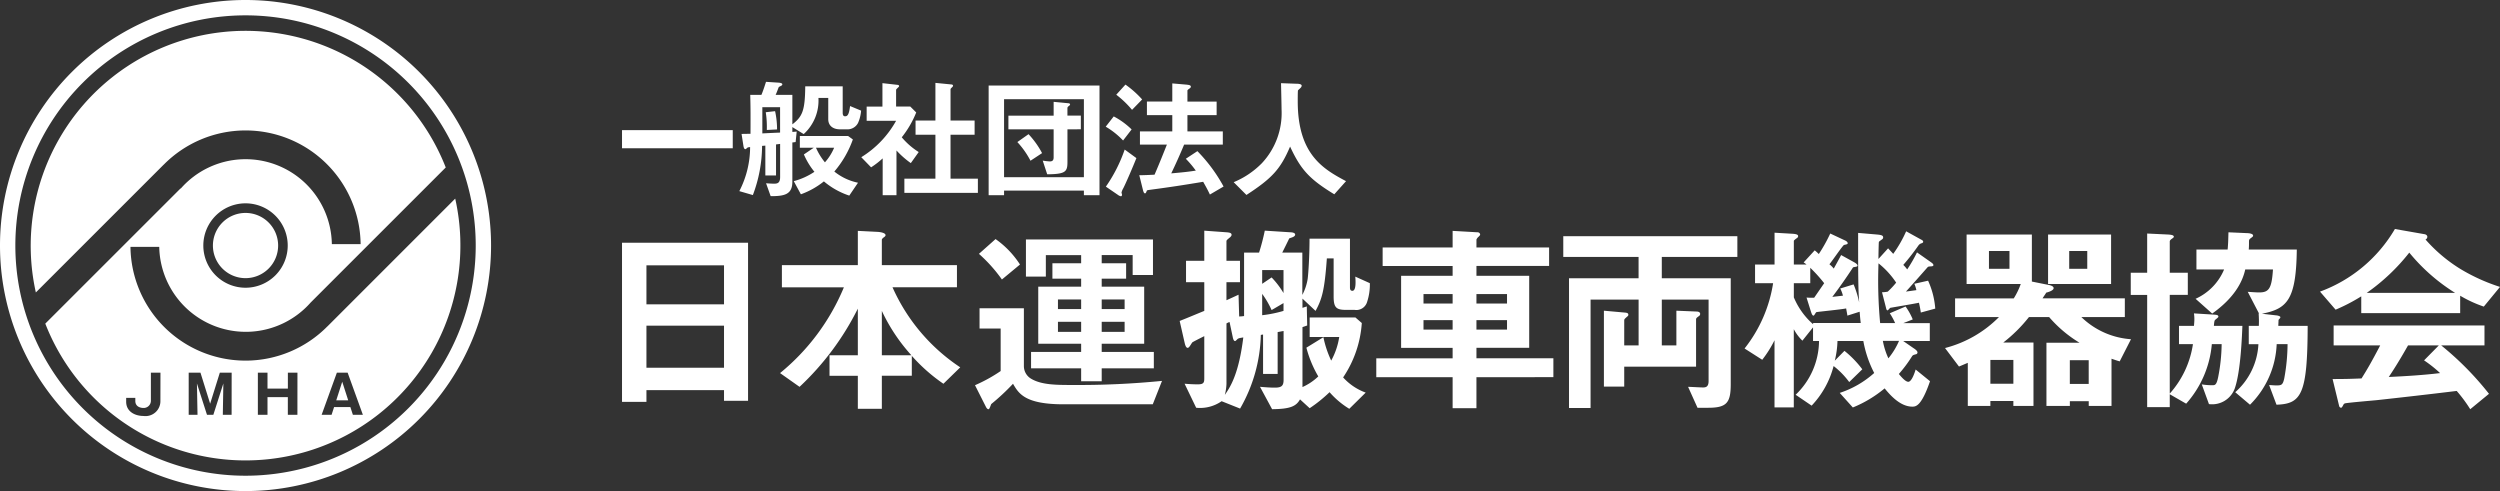
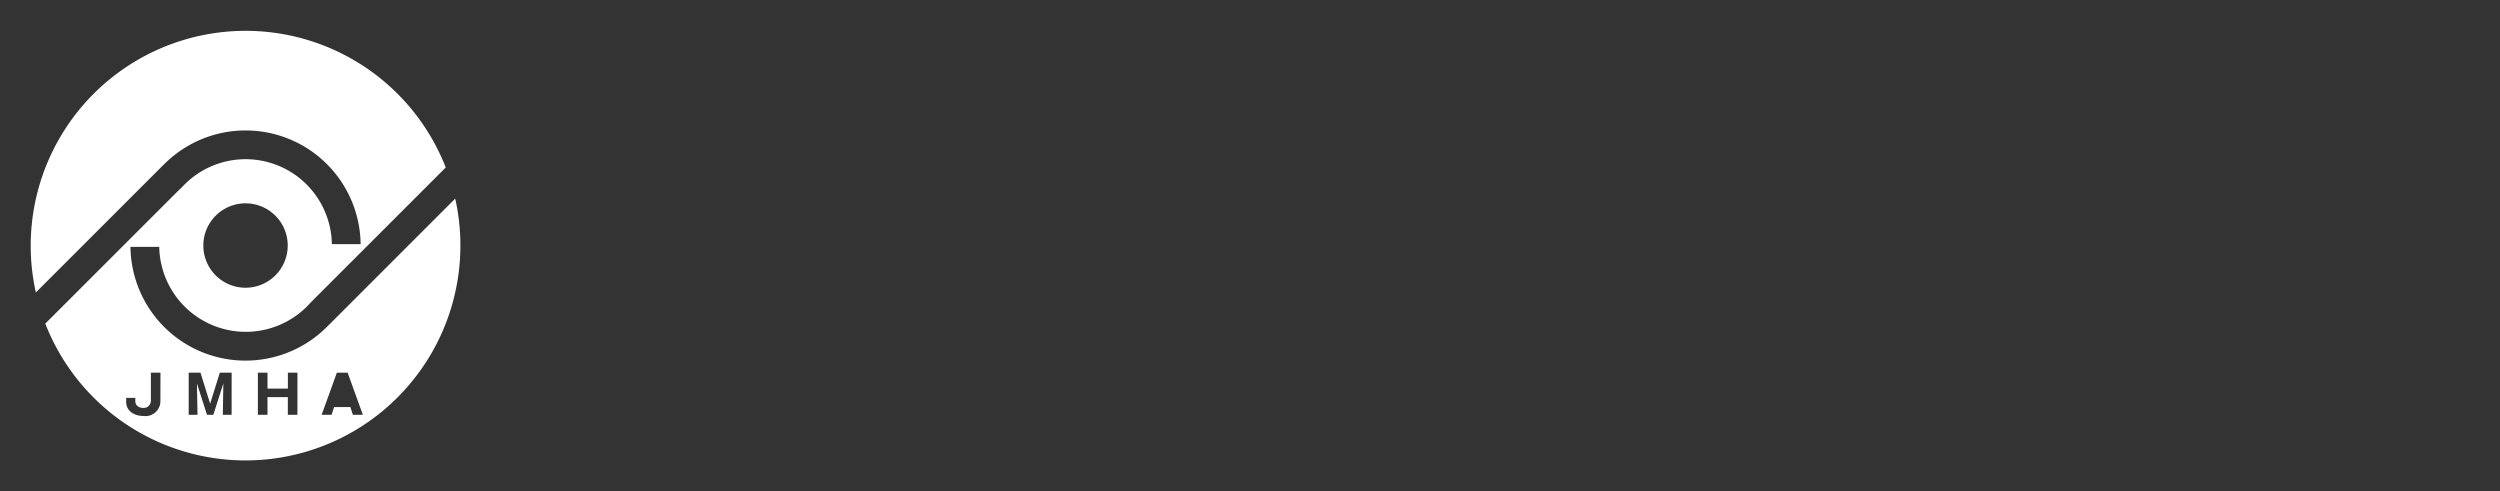
<svg xmlns="http://www.w3.org/2000/svg" width="305.459" height="60">
  <rect width="100%" height="100%" fill="#333333" stroke="none" />
-   <path d="M76 18.115v-2.218h13.53v2.218Zm28.842-3.101a1.448 1.448 0 0 1-1.414.786h-.815c-.8 0-1.414-.416-1.414-1.236v-2.6h-1.2a5.53 5.53 0 0 1-1.8 4.42l-1.386-.856v.594c.128-.017.226-.017.53-.049l-.13 1.285c-.192.018-.209.034-.4.049V22.2c0 1.59-1 1.768-2.651 1.768l-.562-1.576c.45.034.707.049 1.012.049.369 0 .707-.08.707-.8v-4.058l-.5.065v3.794h-1.306v-3.65l-.4.033a17.211 17.211 0 0 1-1.125 6.009l-1.655-.481a11.738 11.738 0 0 0 1.318-5.383c-.257.031-.29.031-.386.127-.129.114-.144.129-.176.129-.145 0-.209-.129-.257-.419l-.226-1.445c.434 0 .772-.015 1.093-.015.016-2.732 0-3.631-.032-4.758h1.366c.241-.561.45-1.254.562-1.59l1.543.1c.161.015.449.049.449.209 0 .08-.064.145-.241.224-.161.08-.176.08-.209.145-.048.111-.209.579-.369.915h2.045v3.6c1.254-.965 1.543-1.719 1.575-4.644h4.575v3.228c0 .274.081.434.289.434.306 0 .482-.209.611-1.254l1.35.561a4.625 4.625 0 0 1-.371 1.497ZM95.313 13.1h-2.168v3.2c.594-.031 1.655-.08 2.169-.1Zm-1.622 2.78a11.759 11.759 0 0 0-.128-2.168l1.14-.129a10.386 10.386 0 0 1 .241 2.233Zm10.075 8.02a9.333 9.333 0 0 1-3.1-1.737 9.707 9.707 0 0 1-2.812 1.577l-.868-1.608a8.32 8.32 0 0 0 2.523-1.14 8.843 8.843 0 0 1-1.287-2.122l1.205-.819h-1.7v-1.432h5.9l.579.419a12.383 12.383 0 0 1-2.265 3.921 6.789 6.789 0 0 0 2.893 1.367Zm-4.065-5.849a7.535 7.535 0 0 0 1.092 1.783 6.361 6.361 0 0 0 1.125-1.783Zm11.586 1.879a11.106 11.106 0 0 1-1.752-1.543v5.464h-1.687v-4.5a10.045 10.045 0 0 1-1.415 1.094l-1.2-1.238a12.145 12.145 0 0 0 4.258-4.451h-3.6v-1.735h1.928V10.16l1.862.21c.1.015.177.064.177.145a.233.233 0 0 1-.113.16c-.225.225-.257.256-.257.32v2.026h1.736l.723.721a12.165 12.165 0 0 1-1.766 3.035 8.761 8.761 0 0 0 2.07 1.8Zm-.788 3.631v-1.735h3.793v-5.367h-2.427v-1.734h2.427v-4.598l1.977.194c.08 0 .176.065.176.145a.247.247 0 0 1-.08.16c-.129.13-.225.21-.225.274v3.825h2.941v1.734h-2.942v5.368h3.342v1.735Zm21.935.289v-.561h-9.754v.561h-1.884v-13.4h13.545v13.4Zm0-11.731h-9.754v9.529h9.754Zm-2.009 3.68v3.985c0 1.189-.209 1.494-2.475 1.512l-.546-1.672a7.559 7.559 0 0 0 .868.1c.353 0 .465-.176.465-.5V15.8h-5.526v-1.67h5.527v-1.687l1.832.175c.08 0 .177.065.177.145a.212.212 0 0 1-.1.145c-.177.145-.225.178-.225.32v.9h1.639v1.67Zm-4.515 3.84a10.5 10.5 0 0 0-1.607-2.282l1.366-.964a10.628 10.628 0 0 1 1.655 2.315Zm11.312-2.473a9.643 9.643 0 0 0-2.122-1.688l.98-1.254a9.28 9.28 0 0 1 2.186 1.59Zm.018 5.848a2.053 2.053 0 0 0-.209.5c0 .047.064.241.064.29s-.032.176-.144.176a.866.866 0 0 1-.37-.176l-1.462-1a18.344 18.344 0 0 0 2.3-4.531l1.43 1.044c-.439 1.11-1.322 3.152-1.609 3.697Zm1.076-9.593a11.9 11.9 0 0 0-1.928-1.848l1.123-1.237a11.946 11.946 0 0 1 2.041 1.816Zm9.513 10.348c-.37-.786-.626-1.2-.82-1.558-2.506.418-3.985.644-6.507.98-.322.048-.37.048-.4.162-.081.207-.113.272-.209.272-.128 0-.193-.24-.225-.336l-.466-1.881c.659 0 1.462-.047 1.864-.065.659-1.525 1.092-2.634 1.511-3.68h-3.295v-1.606h3.953v-1.992h-3.1v-1.656h3.1v-2.218l1.688.145c.288.034.578.049.578.258q0 .12-.192.241c-.177.129-.225.176-.225.24v1.334h3.568v1.656h-3.568v1.992h4.323v1.606h-4.725a69.846 69.846 0 0 1-1.575 3.52c1.655-.145 2.17-.21 3-.337a11.924 11.924 0 0 0-1.221-1.447l1.415-.933a19.319 19.319 0 0 1 3.2 4.324Zm15.199-.03c-3-1.833-4.081-2.975-5.4-5.833-1.173 2.763-2.2 3.872-5.334 5.913l-1.558-1.558a10.42 10.42 0 0 0 3.439-2.316 8.958 8.958 0 0 0 2.41-6.6c0-.434-.048-2.507-.064-3.182l1.8.065c.177 0 .723 0 .723.241a.388.388 0 0 1-.128.259c-.033.047-.288.256-.322.32s-.031 1.14-.031 1.349c0 6.476 3.117 8.26 5.9 9.738ZM88.463 48.971v-1.3h-9.479V49.1H76V29.662h15.4v19.309Zm0-16.55h-9.479v4.764h9.479Zm0 7.371h-9.479v5.143h9.479Zm26.807 7.098a20.955 20.955 0 0 1-3.862-3.411v2.433h-3.661v4.037h-2.934v-4.036h-3.46v-2.509h3.46v-5.691a33.59 33.59 0 0 1-7.121 9.553l-2.382-1.681a26.727 26.727 0 0 0 7.8-10.481h-7.575v-2.707h9.278v-4.188l2.458.124c.326.024.928.124.928.4 0 .1-.076.176-.226.276-.15.124-.227.2-.227.3v3.086h9.178v2.707h-7.873a22.836 22.836 0 0 0 8.276 9.78Zm-7.523-8.9v5.417h3.611a21.713 21.713 0 0 1-3.611-5.42Zm33.103 11.408h-10.909c-4.689 0-5.467-1.3-6.168-2.509a26.546 26.546 0 0 1-2.663 2.483c-.125.327-.226.628-.326.628-.15 0-.25-.152-.326-.3l-1.329-2.634a18.862 18.862 0 0 0 3.135-1.73v-5.192h-2.579v-2.483h5.417v7.1a1.787 1.787 0 0 0 .827 1.478c1.279.8 3.135.8 5.191.8a104 104 0 0 0 10.859-.5ZM122.418 34.15a18.265 18.265 0 0 0-2.808-3.134l2.032-1.806a11.255 11.255 0 0 1 2.984 3.11Zm12.192 10.858v1.58h-2.512v-1.58h-6.119v-2.006h6.119v-1h-5.241v-6.975h5.241v-.977h-3.511v-1.881h3.511v-1h-4.313v2.629h-2.433v-4.537h15.523v4.337h-2.483v-2.431h-3.782v1h2.983v1.882h-2.983v.977h5.191v6.973h-5.191v1h6.37v2.009Zm-2.512-8.42h-2.834v1.177h2.834Zm0 2.732h-2.834v1.229h2.834Zm5.312-2.732h-2.8v1.177h2.8Zm0 2.732h-2.8v1.229h2.8Zm29.622-2.411a1.373 1.373 0 0 1-1.529.953h-1.055c-1.2 0-1.5-.3-1.5-1.654v-4.64h-.828c-.276 3.911-.6 4.989-1.381 6.418l-1.6-1.5v1.128l.528-.175.051 2.33-.578.2v7.323a6.758 6.758 0 0 0 1.933-1.3 13.765 13.765 0 0 1-1.454-3.511l2.079-1.28a12.6 12.6 0 0 0 .953 2.859 8.674 8.674 0 0 0 .98-2.883h-3.611v-2.386h5.593l.777.677a13.493 13.493 0 0 1-2.282 6.646 6.881 6.881 0 0 0 2.758 1.856l-2.006 1.979a10.3 10.3 0 0 1-2.409-2.03 17.423 17.423 0 0 1-2.431 1.957l-1.18-1.08c-.476.853-1.2 1.18-3.411 1.2l-1.478-2.734c.625.051 1.177.1 1.83.1.828 0 1.053-.249 1.053-.953v-5.965c-.349.051-.376.076-.726.127v5.114h-1.781v-4.813l-.276.049a18.8 18.8 0 0 1-2.533 9l-2.256-.9a4.606 4.606 0 0 1-3.11.8l-1.415-2.936c.879.076 1.481.076 1.606.076.677 0 .8-.176.8-.7v-5.189c-.4.2-1.2.6-1.453.753-.2.249-.376.677-.578.677-.225 0-.325-.428-.376-.652l-.6-2.634c1.379-.55 1.53-.626 3.008-1.229v-3.509h-2.231v-2.609h2.231v-3.684l2.758.2c.251.027.576.051.576.3 0 .125-.073.2-.174.3-.4.326-.452.376-.452.5v2.383h1.654v2.609h-1.654v2.208c.777-.352.777-.352 1.478-.677l.076 2.658a3.978 3.978 0 0 0 .6-.051v-7.748h1.83a25.927 25.927 0 0 0 .7-2.685l3.135.2c.176 0 .576.051.576.276 0 .3-.525.377-.726.477-.176.376-.728 1.481-.853 1.732h2.456v5.165a6.332 6.332 0 0 0 .652-1.957c.1-.8.227-2.934.227-4.913h4.94v5.942c0 .327.1.427.3.427.5 0 .376-1.38.352-1.732l1.778.8a6.78 6.78 0 0 1-.341 2.31Zm-15.874 4.564c-.127.125-.2.2-.251.2-.176 0-.252-.3-.3-.552l-.376-1.778a2.218 2.218 0 0 0-.376.176v7.4a6.369 6.369 0 0 1-.2 1.329c.677-.977 1.706-2.556 2.256-7.019-.425.068-.625.095-.753.244Zm5.666-8.476h-2.607v1.681l1.153-.779a10.3 10.3 0 0 1 1.454 1.908Zm0 4.036-1.454.852a10.907 10.907 0 0 0-1.153-1.979v2.607a14.819 14.819 0 0 0 2.607-.528Zm23.573 9.055v3.787h-2.91v-3.787h-9.328V43.78h9.328v-1.278h-6.294v-8.8h6.294v-1.2h-8.551v-2.263h8.551v-2.03l3.035.173a.312.312 0 0 1 .328.251c0 .125-.1.2-.2.3a.991.991 0 0 0-.252.328v.977h8.877v2.258h-8.877v1.2h6.445v8.8h-6.445v1.278h9.4v2.308Zm-2.91-10.157h-3.559v1.153h3.559Zm0 3.184h-3.559v1.154h3.559Zm6.646-3.184h-3.736v1.153h3.736Zm0 3.184h-3.736v1.154h3.736Zm18.911-7.724v2.61h8.424V46.94c0 2.283-.5 2.883-2.759 2.883h-1.3l-1.153-2.558c.249 0 1.53.076 1.806.076.3 0 .7-.024.7-.777v-9.956h-5.717V42.2h1.781v-4.238l2.431.1c.3 0 .476.1.476.3a.336.336 0 0 1-.175.276c-.25.176-.326.252-.326.4v5.766h-8.778v2.433h-2.483v-9.275l2.533.227c.3.024.453.074.453.274 0 .1-.052.151-.152.227-.3.276-.351.3-.351.476V42.2h1.757v-5.592h-5.869v13.24h-2.635V34.001h8.5v-2.61h-9.2v-2.533h21.27v2.533Zm31.647 6.798c-.026-.251-.15-.9-.227-1.2-.55.124-3.41.6-3.51.627-.125.1-.25.3-.326.3-.125 0-.151-.151-.225-.452l-.452-1.756a3.776 3.776 0 0 0 .7-.074 10.362 10.362 0 0 0 1.029-1.1 10.234 10.234 0 0 0-2.158-2.358 55.479 55.479 0 0 0 .2 7.3h1.831a7.869 7.869 0 0 0-.653-1.2l1.931-.826a7.879 7.879 0 0 1 .877 1.578l-1.153.452h3.234v2.181h-3.255l1.3.9c.2.125.451.325.451.5a.223.223 0 0 1-.2.226c-.249.075-.376.075-.5.3a16.323 16.323 0 0 1-1.578 2.108c.274.325.8.953 1.152.953.426 0 .8-1.155.9-1.5l1.757 1.429c-1.052 3.059-1.732 3.108-2.158 3.108-1.529 0-2.781-1.5-3.386-2.231a14.69 14.69 0 0 1-3.887 2.333l-1.6-1.781a11.837 11.837 0 0 0 4.212-2.433 13.745 13.745 0 0 1-1.329-3.912h-3.158a11.326 11.326 0 0 1-.328 2.407l1.179-1.2a12.372 12.372 0 0 1 2.182 2.255l-1.6 1.557a9.937 9.937 0 0 0-1.906-1.957 11.056 11.056 0 0 1-2.685 4.84l-1.955-1.329a9.185 9.185 0 0 0 2.859-6.57h-.732v-1.669l-1.3 1.63a5.574 5.574 0 0 1-1.052-1.405v9.556h-2.356v-8.2a13.871 13.871 0 0 1-1.5 2.383l-2.158-1.378a17.09 17.09 0 0 0 3.487-7.975h-2.206V32.32h2.382v-3.887l2.106.124c.526.027.777.1.777.3a.315.315 0 0 1-.176.252c-.075.051-.351.251-.351.325v2.885h1.547a2.076 2.076 0 0 0-.351-.251l1.353-1.479a4.568 4.568 0 0 1 .5.45 18.643 18.643 0 0 0 1.4-2.507l1.706.8c.176.076.427.2.427.4 0 .049-.05.1-.151.125-.049.024-.225.049-.3.076-.152.049-1.481 2.006-1.782 2.358a3.1 3.1 0 0 1 .528.526c.1-.176.777-1.4.9-1.654l1.632.9c.174.1.374.251.374.376 0 .076-.048.125-.173.152a2.934 2.934 0 0 0-.376.076 62.302 62.302 0 0 1-2.533 3.611c.176-.027 1.1-.127 1.3-.152a4.354 4.354 0 0 0-.328-.877l1.63-.5a11.963 11.963 0 0 1 .679 2.208c-.126-1.856-.126-3.462-.126-8.5l2.333.2c.552.052.725.127.725.352 0 .151-.1.224-.225.3-.124.1-.3.2-.3.276-.025.124-.051 1.781-.051 2.057l1.179-1.3c.35.376.452.476.626.677a15.147 15.147 0 0 0 1.581-2.759l1.805 1c.152.073.276.149.276.276 0 .074-.05.125-.151.174a.708.708 0 0 0-.425.276 28.878 28.878 0 0 1-1.856 2.382 3.594 3.594 0 0 1 .476.552 17.305 17.305 0 0 0 1.2-2.082l1.705 1.2c.1.076.3.2.3.352 0 .1-.076.124-.2.149-.2.024-.4 0-.5.1-.376.428-2.233 2.533-2.657 2.986.2-.026 1.128-.151 1.276-.176a4.078 4.078 0 0 0-.249-.777l1.679-.376a10.014 10.014 0 0 1 .877 3.41Zm-7.472-.1-1.5.476c-.025-.227-.05-.3-.15-.879-.577.127-3.386.4-3.638.452-.124.1-.249.427-.349.427-.152 0-.227-.227-.327-.527l-.526-1.681c.326.026.6.026.929.026l1.227-1.781a18.311 18.311 0 0 0-1.7-1.882v1.882h-2.008v1.73a8.971 8.971 0 0 0 2.357 3.287v-.152h5.818c-.084-.676-.084-.801-.134-1.378Zm2.834 3.559a8.755 8.755 0 0 0 .677 2.131 8.664 8.664 0 0 0 1.3-2.131Zm28.939 2.508c-.352-.1-.628-.2-1-.325V49.6h-2.783v-.576h-2.306v.577h-2.861v-7.727h4.038a15.335 15.335 0 0 1-3.711-3.135h-2.463a18.046 18.046 0 0 1-3.135 3.11h3.687v7.75H246v-.6h-2.809v.6h-2.759v-5.267c-.476.2-.7.3-1.077.452l-1.705-2.26a14.263 14.263 0 0 0 6.594-3.787h-5.365v-2.28h7.171a8.939 8.939 0 0 0 .852-1.754h-6.616v-6.045h7.975v5.744l2.106.425c.125.025.553.127.553.376 0 .327-.8.527-.905.552-.124.224-.2.3-.451.7h10.056v2.282h-5.316a9.64 9.64 0 0 0 6.069 2.71Zm-13.467-13.491h-2.507v2.181h2.507Zm.476 13.317h-2.809v2.908h2.809Zm4.239-9.279v-6.045h7.7v6.045Zm4.789-4.038h-2.206v2.181h2.206Zm.176 13.342h-2.306v2.907h2.306Zm17.853 3.435a2.937 2.937 0 0 1-3.16 1.931l-.877-2.407a7.58 7.58 0 0 0 1.3.1c.3 0 .5 0 .7-.978a21.763 21.763 0 0 0 .428-4.038h-1.2a12.565 12.565 0 0 1-3.135 7.273l-2.006-1.153v1.579h-2.759V36.032h-2.006v-2.71h2.006v-4.789l2.607.124c.276.027.653.052.653.276 0 .076-.151.176-.225.228-.176.124-.276.224-.276.349v3.811h2.206v2.709h-2.206v12.061a11.625 11.625 0 0 0 2.834-6.044h-1.705v-2.228h1.829c.025-.327.05-.527.05-.828a4.8 4.8 0 0 0-.05-.7l2.407.149c.377.024.577.051.577.251 0 .076-.1.149-.377.376-.1.1-.124.176-.174.752h3.485c-.047 1.102-.198 5.541-.926 7.623Zm5.091 2.006-.9-2.406c.374.025.65.049.9.049.6 0 .778-.049.953-.877a23.7 23.7 0 0 0 .4-4.163h-1.329a11.059 11.059 0 0 1-3.259 7.4l-1.807-1.529a8.372 8.372 0 0 0 2.834-5.868h-1.179v-2.235h1.229a12.219 12.219 0 0 0-.025-1.529l.052.024-1.381-2.658c1.1.075 1.229.075 1.4.075 1.206 0 1.53-.5 1.682-2.809h-3.387c-.351 1.6-1.4 3.511-4.038 5.392l-2.031-1.806a6.789 6.789 0 0 0 3.487-3.586h-3.382v-2.431h3.812c.075-.8.075-1.256.1-2.108l2.233.1c.224 0 .777.051.777.3 0 .1-.025.125-.326.35-.175.151-.175.176-.175.552 0 .224 0 .476-.027.8h5.869c-.076 6.167-1.178 7.247-4.264 7.848l1.757.2c.076 0 .5.076.5.227 0 .1-.125.2-.225.325 0 .2-.027.6-.027.728h3.587c-.023 8.357-.751 9.535-3.81 9.635Zm25.33-11.987a15.2 15.2 0 0 1-2.886-1.329v2.131h-12.086v-2.055a22.3 22.3 0 0 1-3.135 1.63l-1.906-2.207a17.628 17.628 0 0 0 9.152-7.65l3.587.628c.2.024.376.149.376.325a.36.36 0 0 1-.225.328 18.741 18.741 0 0 0 4.236 3.584 22.775 22.775 0 0 0 4.867 2.209ZM301.822 50a17.116 17.116 0 0 0-1.654-2.233 814.894 814.894 0 0 1-9.8 1.129c-.528.051-3.187.276-3.788.376a.326.326 0 0 0-.252.176c-.149.3-.225.376-.3.376a.29.29 0 0 1-.224-.224l-.8-3.287c1.581 0 2.282-.024 3.536-.075.627-1 1.155-1.879 2.282-4.037h-5.691v-2.434h18.432V42.2h-5.292a37.011 37.011 0 0 1 5.842 5.918Zm-7.447-19.134a24.363 24.363 0 0 1-5.192 4.914h10.784a22.78 22.78 0 0 1-5.592-4.914Zm1.806 13.165 1.806-1.831h-3.763c-1.177 2.082-1.906 3.184-2.355 3.861 2.106-.1 4.187-.224 6.269-.476a15.282 15.282 0 0 0-1.957-1.554Z" fill="#fff" />
  <g fill="#fff">
-     <path d="M30 0a30 30 0 1 0 30 30A30 30 0 0 0 30 0Zm0 58.125A28.125 28.125 0 1 1 58.125 30 28.125 28.125 0 0 1 30 58.125Z" />
-     <path d="M41.083 48.917h1.464l-.732-2.275Z" />
    <path d="M55.62 24.267 39.999 39.888h-.007a14.056 14.056 0 0 1-24.051-9.723h3.516a10.573 10.573 0 0 0 18.5 6.8l16.506-16.502A26.257 26.257 0 0 0 4.38 35.733l15.625-15.621h.007a14.056 14.056 0 0 1 24.05 9.721h-3.515a10.541 10.541 0 0 0-18.445-6.813l-.054.013L5.534 39.54A26.257 26.257 0 0 0 55.62 24.267Zm-25.621.577A5.156 5.156 0 1 1 24.843 30 5.156 5.156 0 0 1 30 24.844Zm-10.4 24.145a1.821 1.821 0 0 1-2.065 1.836c-1.026 0-2.118-.523-2.118-1.739v-.47h1.118v.373c0 .824.863.856.954.856a.882.882 0 0 0 .948-.856v-3.456h1.17Zm8.7 1.693h-1.074l.065-3.83-1.223 3.83h-.777l-1.229-3.83.072 3.83h-1.078v-5.149h1.438l1.183 3.791 1.183-3.791h1.445Zm8.04 0h-1.17v-2.158h-2.485v2.157h-1.177v-5.148h1.177v1.948h2.49v-1.948h1.17Zm6.778 0-.308-.948h-1.988l-.307.948h-1.215l1.862-5.15h1.314l1.863 5.15Z" />
-     <path d="M29.999 33.985A3.984 3.984 0 1 0 26.015 30a3.984 3.984 0 0 0 3.984 3.985Z" />
  </g>
</svg>